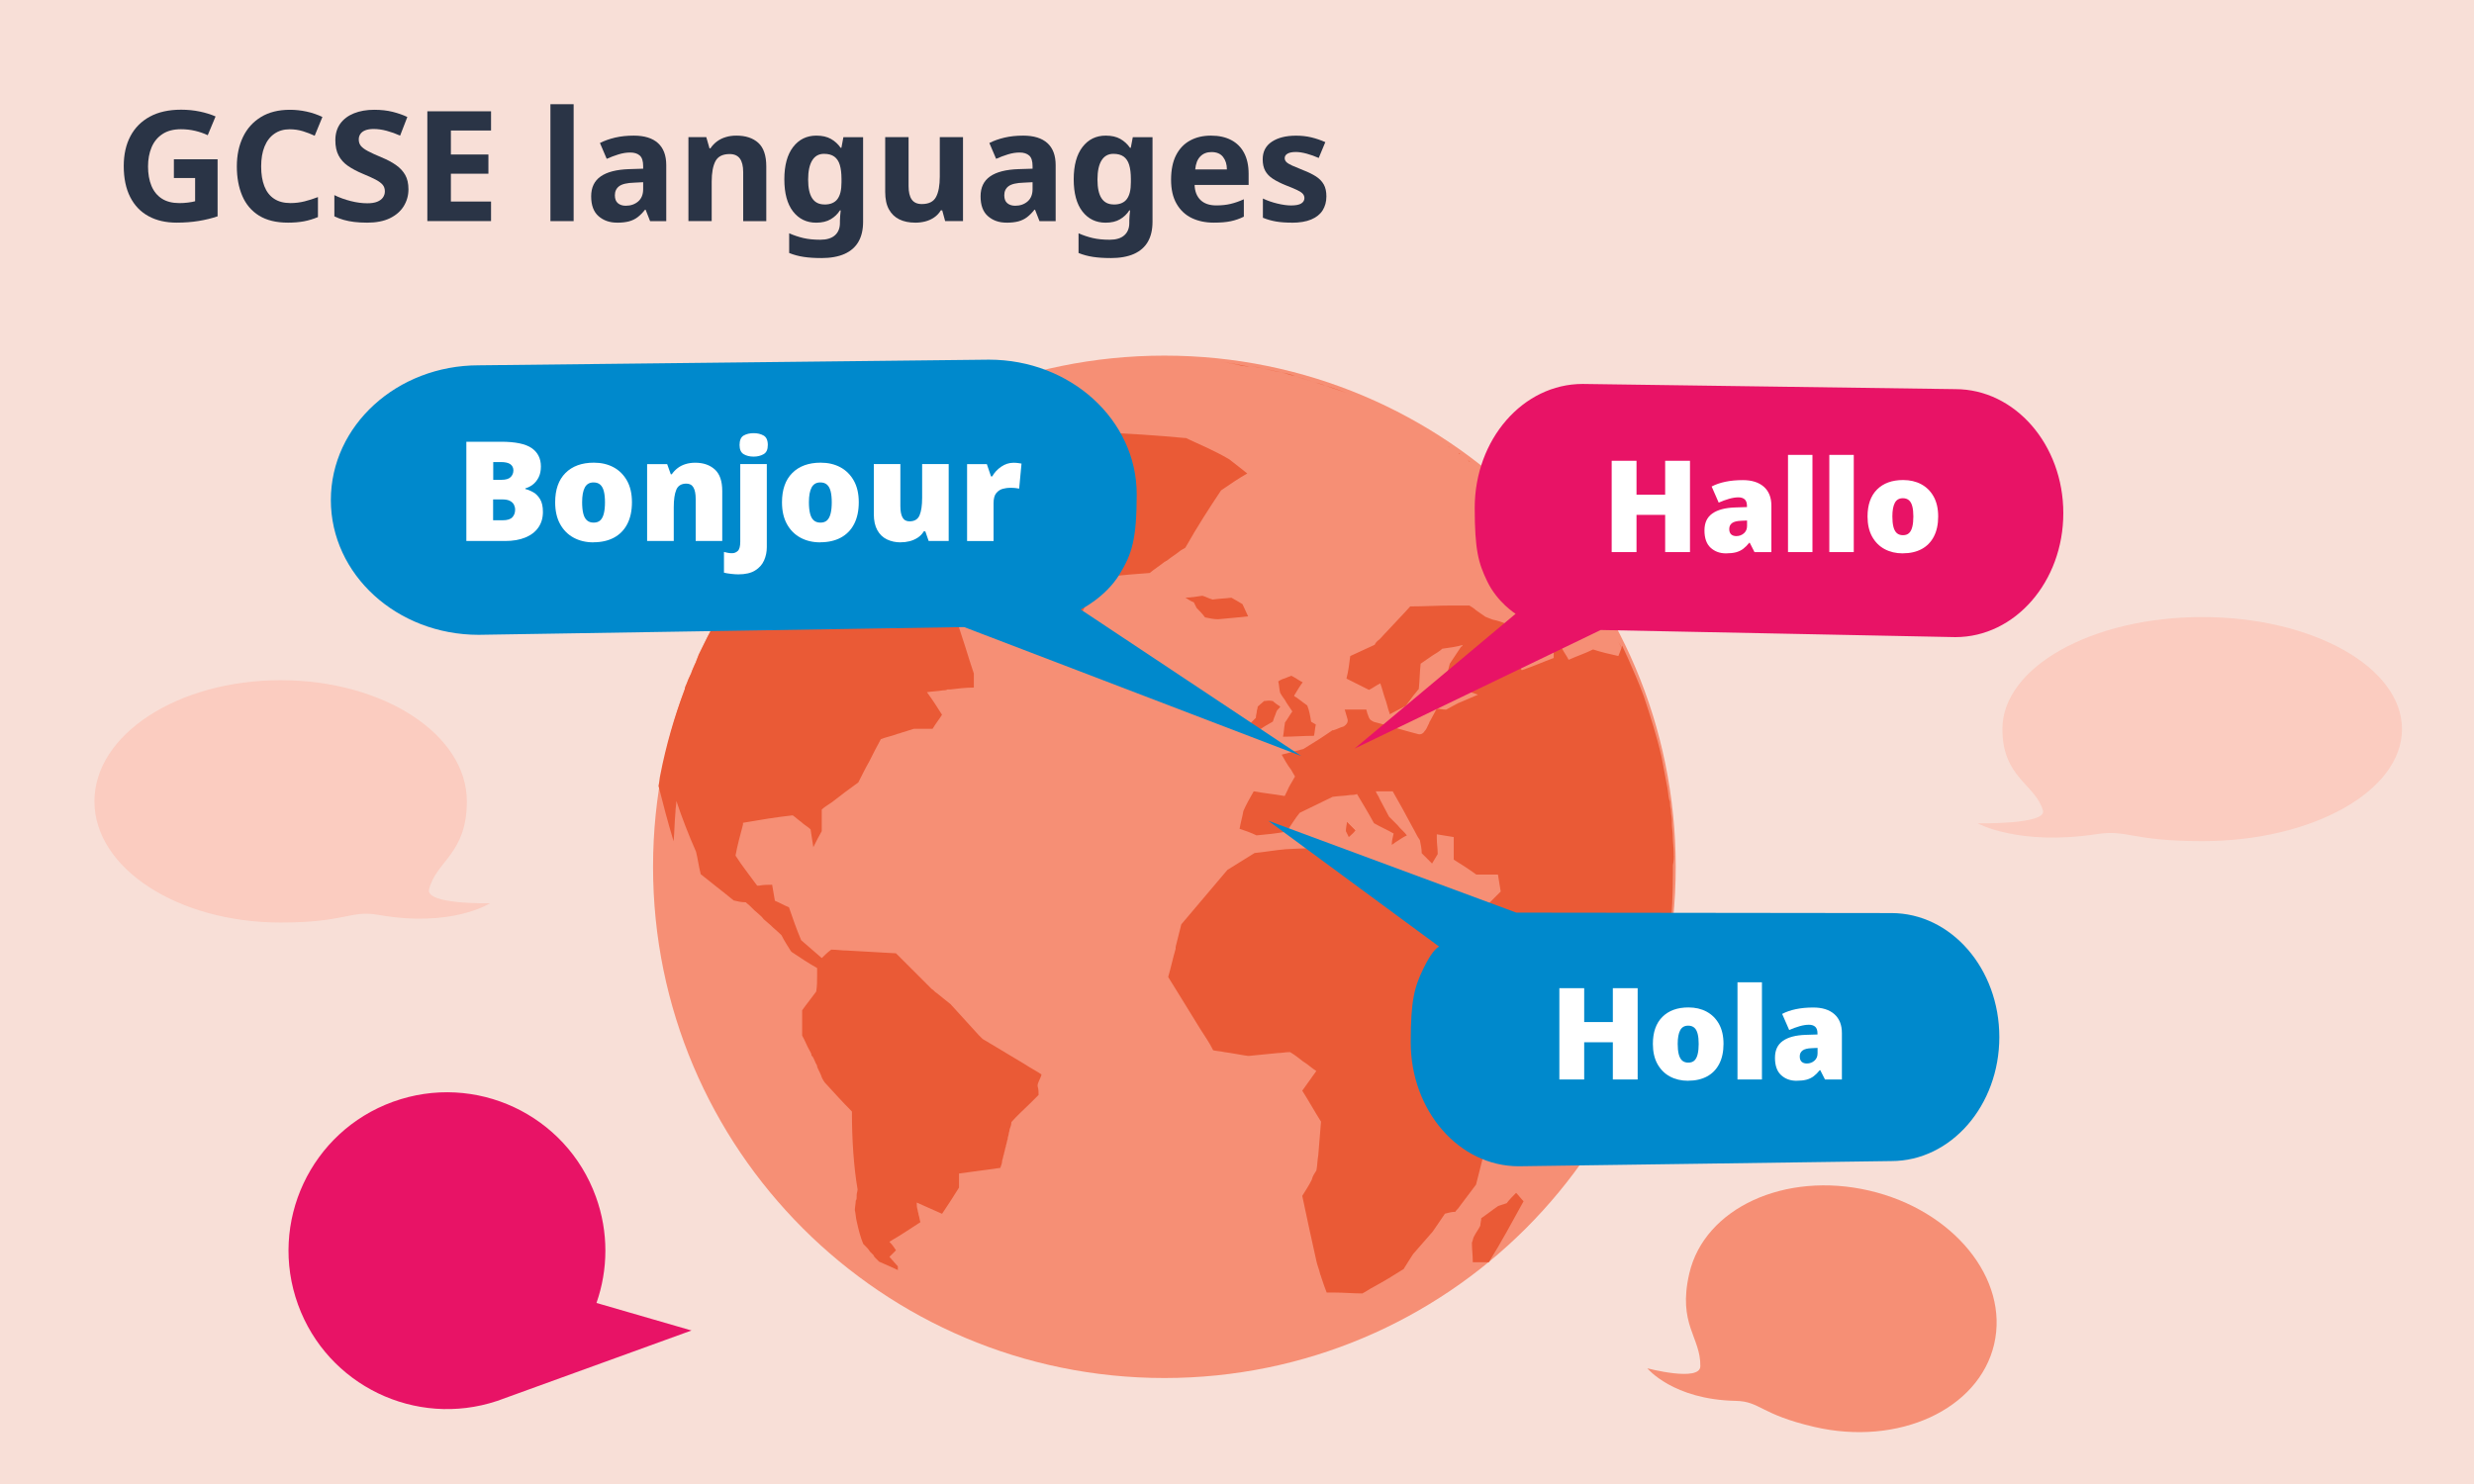
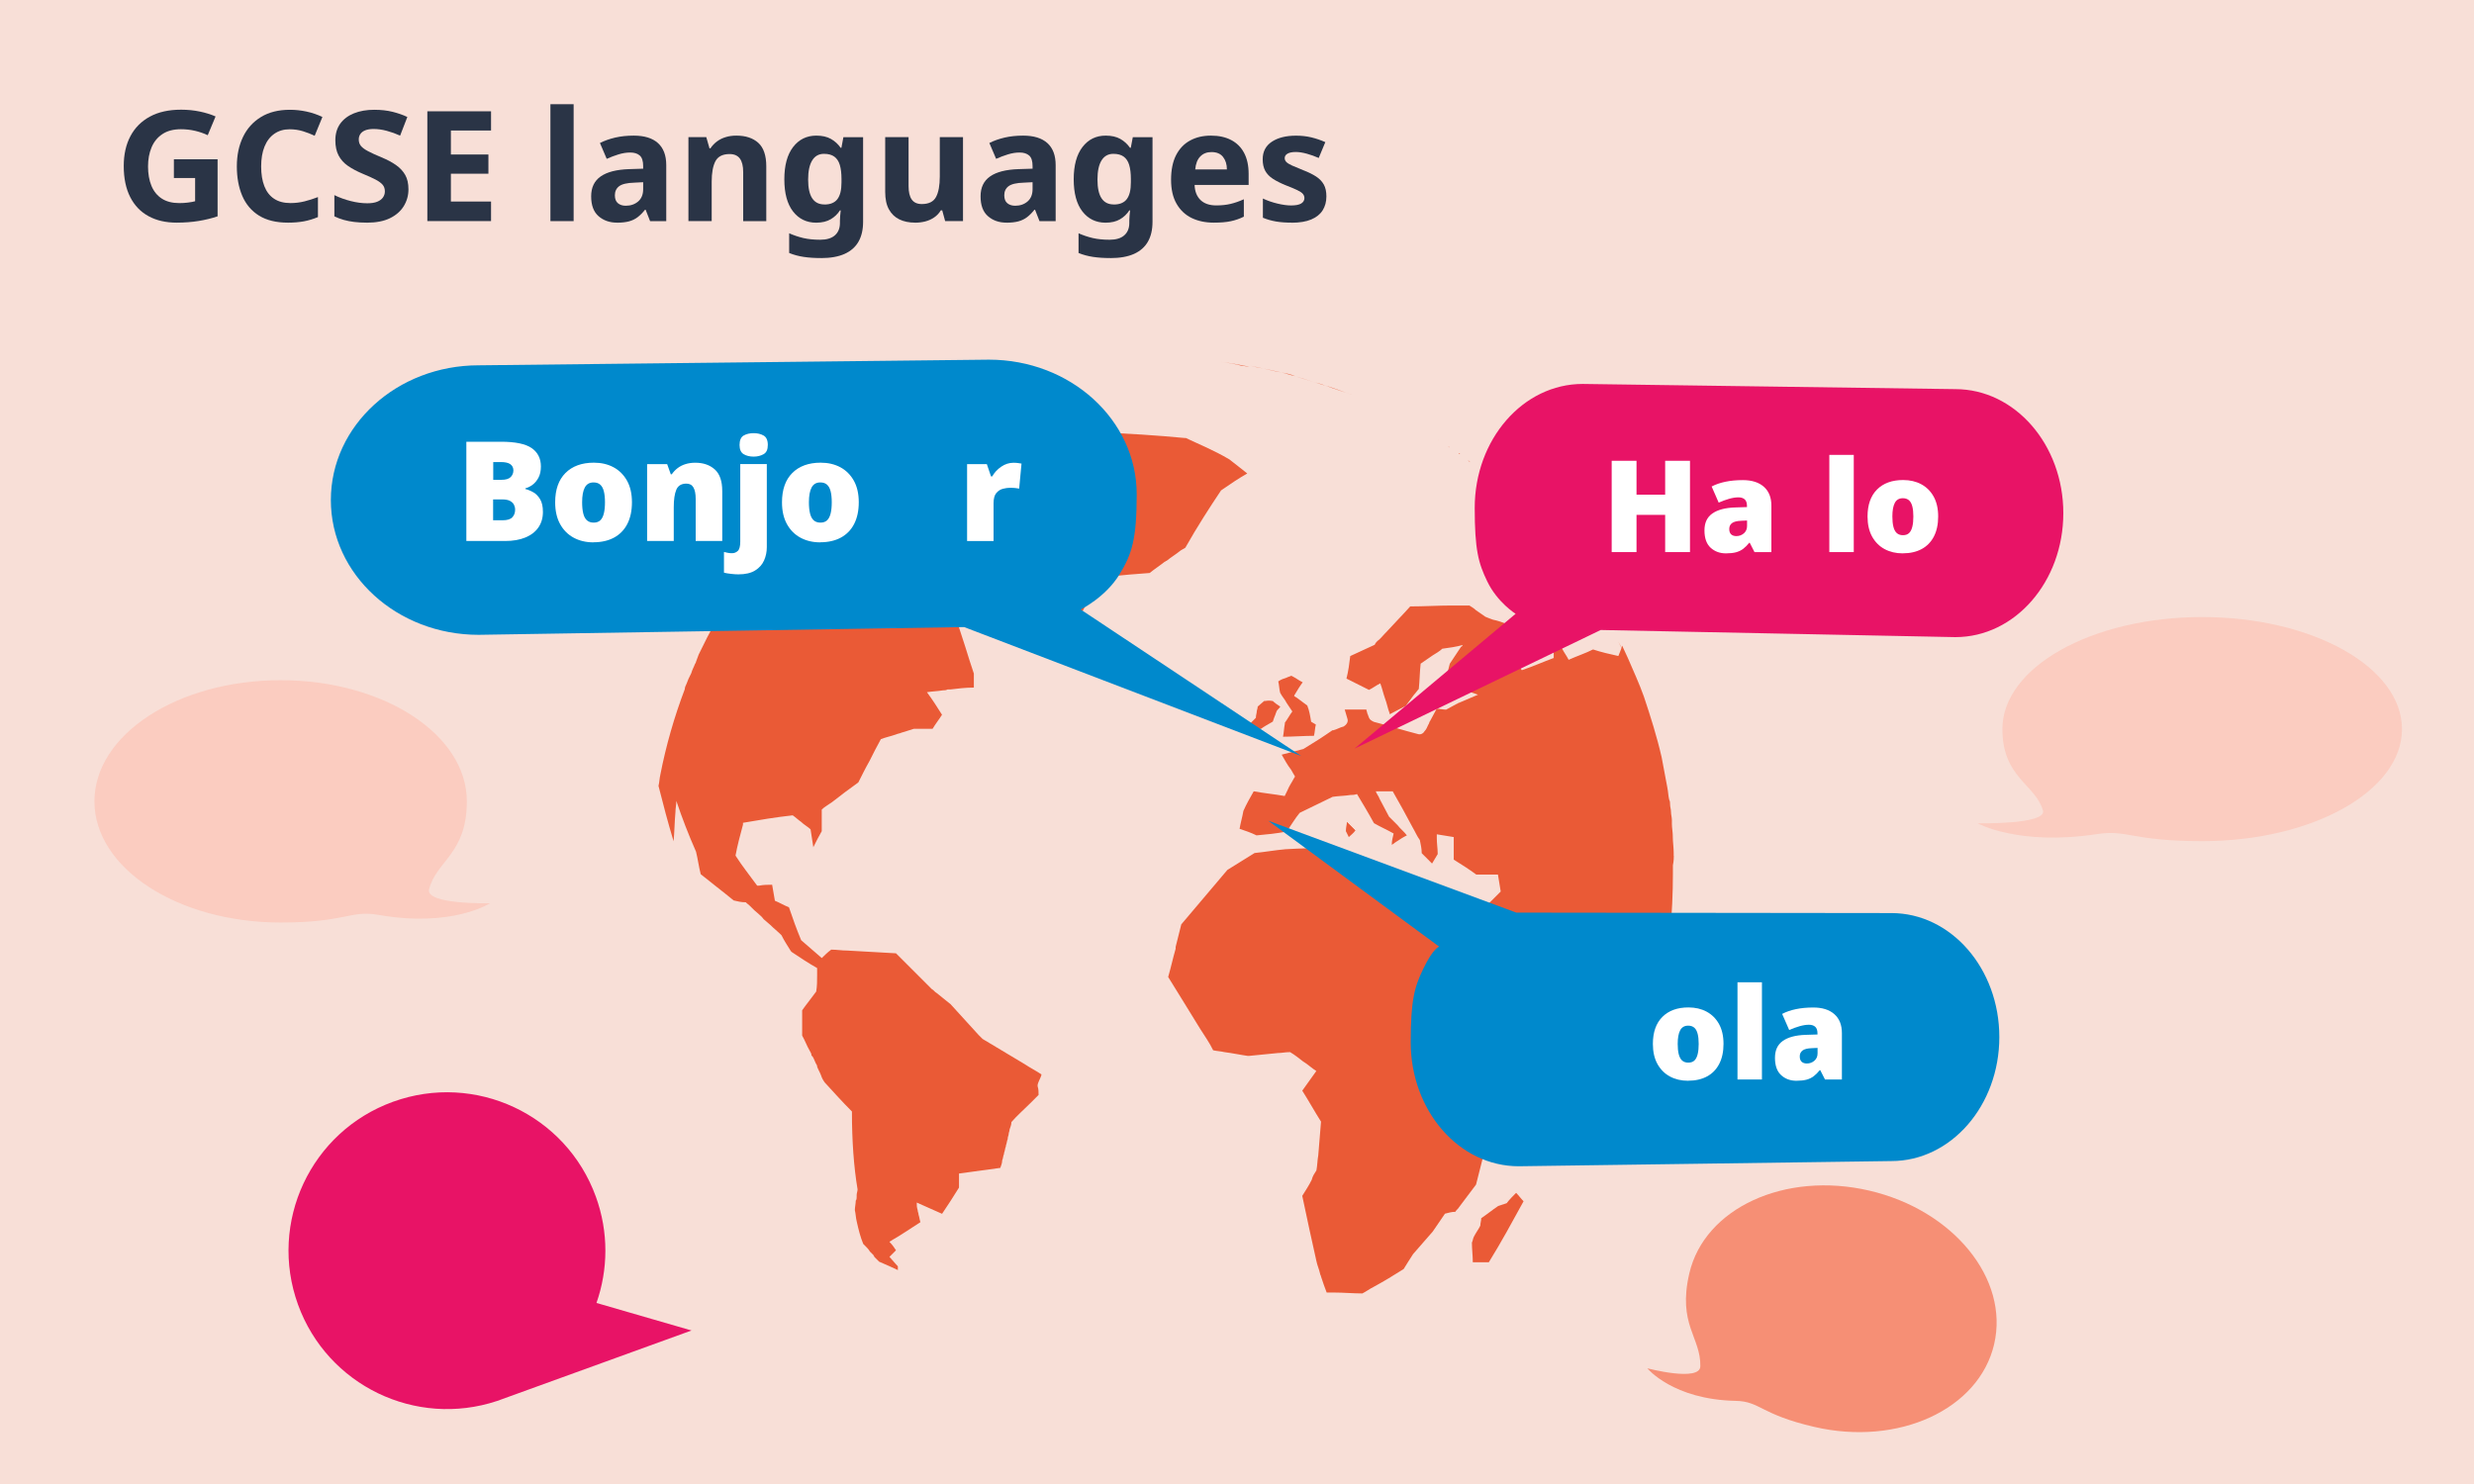
<svg xmlns="http://www.w3.org/2000/svg" width="600" height="360" viewBox="0 0 600 360">
  <defs>
    <style>
      .cls-1 {
        fill: #f8dfd7;
      }

      .cls-1, .cls-2, .cls-3, .cls-4, .cls-5, .cls-6, .cls-7, .cls-8 {
        stroke-width: 0px;
      }

      .cls-2 {
        fill: #2a3446;
      }

      .cls-3 {
        fill: #ea5a36;
      }

      .cls-4 {
        fill: #e81366;
      }

      .cls-5 {
        fill: #fff;
      }

      .cls-6 {
        fill: #0089cc;
      }

      .cls-7 {
        fill: #fbccc0;
      }

      .cls-8 {
        fill: #f68f75;
      }
    </style>
  </defs>
  <g id="Layer_1" data-name="Layer 1">
    <rect class="cls-1" x="-9.87" y="-5.6" width="618.77" height="376.58" />
    <g>
      <path class="cls-2" d="M42.85,54.01c-2.64,0-4.91-.52-6.83-1.57-1.92-1.04-3.4-2.59-4.44-4.63-1.04-2.04-1.57-4.55-1.57-7.54,0-2.79.54-5.2,1.62-7.24,1.08-2.04,2.66-3.62,4.72-4.74,2.06-1.12,4.59-1.68,7.57-1.68,1.59,0,3.1.15,4.53.45,1.43.3,2.71.7,3.83,1.19l-1.9,4.55c-.95-.45-1.96-.8-3.06-1.06-1.1-.26-2.24-.39-3.43-.39-1.82,0-3.31.39-4.5,1.18s-2.06,1.85-2.63,3.21c-.57,1.36-.86,2.9-.86,4.65s.28,3.39.84,4.72c.56,1.33,1.4,2.36,2.52,3.08,1.12.72,2.54,1.08,4.25,1.08.7,0,1.39-.04,2.09-.13.7-.09,1.27-.19,1.72-.32v-5.63h-5.15v-4.55h10.6v13.84c-1.39.47-2.92.85-4.57,1.12s-3.44.41-5.35.41Z" />
      <path class="cls-2" d="M69.83,54.01c-2.84,0-5.17-.57-7-1.7-1.83-1.13-3.18-2.73-4.07-4.79-.88-2.06-1.32-4.45-1.32-7.16s.5-5.06,1.49-7.13c.99-2.06,2.45-3.68,4.37-4.85,1.92-1.17,4.25-1.75,7.02-1.75,1.32,0,2.65.14,4.01.43,1.36.29,2.64.73,3.86,1.32l-1.87,4.55c-.9-.42-1.85-.79-2.85-1.1-1.01-.31-2.08-.47-3.23-.47-1.42,0-2.65.36-3.69,1.08-1.04.72-1.84,1.75-2.39,3.1-.55,1.34-.82,2.96-.82,4.85s.26,3.46.78,4.79c.52,1.33,1.31,2.35,2.37,3.04,1.06.7,2.38,1.04,3.97,1.04,1.17,0,2.29-.14,3.38-.41,1.08-.27,2.17-.62,3.27-1.04v4.85c-1.12.47-2.26.81-3.41,1.03-1.16.21-2.45.32-3.86.32Z" />
      <path class="cls-2" d="M88.93,54.01c-1.12,0-2.13-.06-3.04-.17-.91-.11-1.75-.28-2.54-.5-.78-.22-1.54-.51-2.26-.86v-5.15c1.22.6,2.54,1.08,3.96,1.44,1.42.36,2.76.54,4.03.54.97,0,1.77-.12,2.39-.37.62-.25,1.09-.59,1.4-1.03.31-.44.47-.93.47-1.47,0-.65-.17-1.18-.52-1.6-.35-.42-.91-.84-1.68-1.25-.77-.41-1.83-.89-3.17-1.44-1.42-.6-2.62-1.24-3.6-1.92-.98-.68-1.73-1.52-2.26-2.52-.52-.99-.78-2.23-.78-3.69,0-1.59.4-2.93,1.19-4.03.8-1.09,1.9-1.93,3.32-2.5,1.42-.57,3.06-.86,4.93-.86,1.64,0,3.13.17,4.46.5,1.33.34,2.52.75,3.56,1.25l-1.75,4.52c-1.04-.47-2.12-.86-3.23-1.16-1.11-.3-2.17-.45-3.19-.45-.82,0-1.5.11-2.03.32s-.93.51-1.19.9c-.26.39-.39.83-.39,1.32,0,.62.17,1.14.52,1.57.35.42.92.85,1.72,1.27.8.42,1.88.92,3.25,1.49,1.39.57,2.58,1.2,3.54,1.88.97.68,1.72,1.49,2.24,2.41.52.92.78,2.08.78,3.47,0,1.49-.38,2.85-1.14,4.09-.76,1.23-1.88,2.21-3.36,2.93-1.48.72-3.35,1.08-5.62,1.08Z" />
      <path class="cls-2" d="M103.64,53.64v-26.64h15.45v4.66h-9.74v5.82h9.1v4.66h-9.1v6.75h9.74v4.74h-15.45Z" />
      <path class="cls-2" d="M133.49,53.64v-28.36h5.63v28.36h-5.63Z" />
      <path class="cls-2" d="M149.64,54.01c-1.79,0-3.28-.52-4.48-1.57-1.19-1.04-1.79-2.65-1.79-4.81s.77-3.75,2.31-4.83c1.54-1.08,3.84-1.67,6.9-1.77l3.4-.11v-.63c0-1.22-.27-2.07-.82-2.56s-1.32-.73-2.31-.73c-.92,0-1.87.15-2.84.45-.97.3-1.93.66-2.87,1.08l-1.64-3.84c1.07-.55,2.29-.98,3.68-1.31,1.38-.32,2.89-.48,4.53-.48,2.56,0,4.52.6,5.86,1.81,1.34,1.21,2.01,2.99,2.01,5.35v13.58h-3.92l-1.08-2.76h-.15c-.57.72-1.16,1.32-1.77,1.79-.61.47-1.31.81-2.11,1.03-.8.21-1.77.32-2.91.32ZM151.77,49.91c1.19,0,2.19-.35,3-1.04.81-.7,1.21-1.69,1.21-2.99v-1.68l-2.13.11c-1.77.05-3,.34-3.69.86s-1.04,1.26-1.04,2.2c0,.87.24,1.51.73,1.92.48.41,1.12.62,1.92.62Z" />
      <path class="cls-2" d="M166.96,53.64v-20.37h4.33l.78,2.72h.22c.45-.67.99-1.24,1.62-1.7.63-.46,1.34-.81,2.13-1.04.78-.24,1.63-.35,2.56-.35,2.24,0,4,.58,5.3,1.75,1.29,1.17,1.94,3.07,1.94,5.71v13.28h-5.6v-11.87c0-1.47-.27-2.57-.8-3.3-.54-.73-1.36-1.1-2.48-1.1-1.69,0-2.84.58-3.45,1.73-.61,1.16-.91,2.82-.91,4.98v9.55h-5.63Z" />
      <path class="cls-2" d="M199.12,62.6c-1.57,0-2.97-.09-4.22-.28-1.24-.19-2.41-.5-3.51-.95v-4.78c1.12.5,2.27.88,3.45,1.16,1.18.27,2.54.41,4.09.41s2.75-.36,3.56-1.08c.81-.72,1.21-1.72,1.21-2.98v-.56c0-.3.02-.7.06-1.19.04-.5.08-.93.13-1.31h-.19c-.57.9-1.33,1.62-2.26,2.16s-2.1.82-3.49.82c-2.34,0-4.21-.91-5.62-2.72-1.41-1.82-2.11-4.42-2.11-7.8s.71-5.99,2.13-7.84c1.42-1.84,3.3-2.76,5.63-2.76,1.42,0,2.6.27,3.54.8.95.54,1.73,1.25,2.35,2.15h.19l.48-2.57h4.78v20.52c0,1.92-.37,3.53-1.12,4.83-.75,1.31-1.87,2.29-3.38,2.97-1.5.67-3.41,1.01-5.73,1.01ZM199.94,49.61c.75,0,1.38-.11,1.9-.34.52-.22.95-.55,1.27-.99.32-.44.57-.99.73-1.66.16-.67.24-1.47.24-2.39v-.82c0-1.37-.14-2.5-.41-3.4-.27-.9-.72-1.57-1.34-2.02-.62-.45-1.46-.67-2.5-.67-1.24,0-2.2.53-2.85,1.59-.66,1.06-.99,2.61-.99,4.65s.33,3.56.99,4.55c.66,1,1.65,1.49,2.97,1.49Z" />
      <path class="cls-2" d="M221.92,54.01c-1.44,0-2.71-.26-3.79-.78-1.08-.52-1.93-1.33-2.54-2.43-.61-1.09-.91-2.51-.91-4.25v-13.28h5.67v11.87c0,1.44.25,2.53.77,3.26.51.73,1.32,1.1,2.44,1.1,1.69,0,2.84-.57,3.45-1.72.61-1.14.91-2.8.91-4.96v-9.55h5.63v20.37h-4.33l-.71-2.61h-.34c-.42.7-.96,1.27-1.62,1.72-.66.45-1.38.77-2.16.97s-1.61.3-2.48.3Z" />
      <path class="cls-2" d="M244.08,54.01c-1.79,0-3.28-.52-4.48-1.57-1.2-1.04-1.79-2.65-1.79-4.81s.77-3.75,2.31-4.83,3.84-1.67,6.9-1.77l3.4-.11v-.63c0-1.22-.27-2.07-.82-2.56-.55-.48-1.32-.73-2.31-.73-.92,0-1.87.15-2.84.45-.97.3-1.93.66-2.87,1.08l-1.64-3.84c1.07-.55,2.29-.98,3.68-1.31,1.38-.32,2.89-.48,4.53-.48,2.56,0,4.51.6,5.86,1.81,1.34,1.21,2.01,2.99,2.01,5.35v13.58h-3.92l-1.08-2.76h-.15c-.57.72-1.16,1.32-1.77,1.79-.61.47-1.31.81-2.11,1.03-.8.21-1.77.32-2.91.32ZM246.21,49.91c1.19,0,2.2-.35,3-1.04s1.21-1.69,1.21-2.99v-1.68l-2.13.11c-1.77.05-3,.34-3.69.86-.7.52-1.04,1.26-1.04,2.2,0,.87.24,1.51.73,1.92.49.41,1.13.62,1.92.62Z" />
      <path class="cls-2" d="M269.3,62.6c-1.57,0-2.97-.09-4.22-.28-1.24-.19-2.41-.5-3.51-.95v-4.78c1.12.5,2.27.88,3.45,1.16,1.18.27,2.54.41,4.09.41s2.76-.36,3.56-1.08c.81-.72,1.21-1.72,1.21-2.98v-.56c0-.3.02-.7.06-1.19.04-.5.08-.93.13-1.31h-.19c-.57.9-1.33,1.62-2.26,2.16-.93.55-2.1.82-3.49.82-2.34,0-4.21-.91-5.62-2.72-1.41-1.82-2.11-4.42-2.11-7.8s.71-5.99,2.13-7.84c1.42-1.84,3.29-2.76,5.63-2.76,1.42,0,2.6.27,3.54.8.95.54,1.73,1.25,2.35,2.15h.19l.49-2.57h4.78v20.52c0,1.92-.37,3.53-1.12,4.83-.75,1.31-1.87,2.29-3.38,2.97-1.5.67-3.41,1.01-5.73,1.01ZM270.12,49.61c.75,0,1.38-.11,1.9-.34.52-.22.95-.55,1.27-.99.32-.44.57-.99.73-1.66.16-.67.24-1.47.24-2.39v-.82c0-1.37-.14-2.5-.41-3.4-.27-.9-.72-1.57-1.34-2.02-.62-.45-1.46-.67-2.5-.67-1.24,0-2.2.53-2.86,1.59-.66,1.06-.99,2.61-.99,4.65s.33,3.56.99,4.55c.66,1,1.65,1.49,2.97,1.49Z" />
      <path class="cls-2" d="M294.38,54.01c-2.02,0-3.8-.37-5.36-1.12-1.55-.75-2.78-1.9-3.67-3.45-.9-1.55-1.34-3.5-1.34-5.84s.4-4.37,1.21-5.95c.81-1.58,1.94-2.77,3.4-3.56,1.46-.8,3.14-1.19,5.06-1.19s3.52.35,4.89,1.06c1.37.71,2.42,1.75,3.15,3.13.73,1.38,1.1,3.07,1.1,5.06v2.72h-13.1c.05,1.54.52,2.76,1.42,3.64.9.88,2.18,1.32,3.84,1.32,1.27,0,2.43-.12,3.47-.37,1.04-.25,2.11-.62,3.21-1.12v4.22c-1,.5-2.05.86-3.15,1.1-1.11.24-2.48.35-4.12.35ZM289.86,41.1h7.69c0-1.22-.31-2.23-.93-3.02-.62-.8-1.55-1.19-2.8-1.19-1.12,0-2.03.35-2.72,1.06-.7.71-1.11,1.76-1.23,3.15Z" />
      <path class="cls-2" d="M313.26,54.01c-1.44,0-2.71-.09-3.81-.28s-2.15-.49-3.17-.91v-4.66c1.09.52,2.28.93,3.54,1.23,1.27.3,2.36.45,3.28.45,1.14,0,1.97-.16,2.48-.48.51-.32.77-.76.77-1.31,0-.37-.12-.71-.37-1.01-.25-.3-.71-.61-1.38-.93s-1.62-.72-2.84-1.19c-1.22-.5-2.24-1.01-3.06-1.55-.82-.53-1.44-1.18-1.85-1.92-.41-.75-.62-1.68-.62-2.8,0-1.87.74-3.29,2.22-4.27,1.48-.98,3.44-1.47,5.88-1.47,1.32,0,2.54.14,3.68.41,1.13.27,2.27.66,3.41,1.16l-1.6,3.84c-.95-.42-1.92-.77-2.91-1.04-1-.27-1.88-.41-2.65-.41-.85,0-1.51.13-1.98.39-.47.26-.71.63-.71,1.1,0,.35.13.66.39.93.26.27.72.56,1.38.86.66.3,1.59.68,2.78,1.16,1.22.47,2.24.98,3.06,1.51.82.54,1.44,1.18,1.87,1.94.42.76.63,1.72.63,2.89,0,1.29-.31,2.42-.91,3.38-.61.96-1.54,1.7-2.78,2.22-1.24.52-2.82.78-4.74.78Z" />
    </g>
  </g>
  <g id="Layer_2" data-name="Layer 2">
    <g>
      <g>
-         <path class="cls-8" d="M406.4,210.28c0,68.49-55.52,124.01-124.01,124.01s-124.01-55.52-124.01-124.01,55.52-124.01,124.01-124.01,124.01,55.52,124.01,124.01" />
        <path class="cls-3" d="M400.22,249.99c0,.45-.22.67-.22.92,0-.22.22-.67.22-.92" />
        <path class="cls-3" d="M399.99,250.88c-.92,2.73-1.81,5.25-2.73,7.98.92-2.51,1.81-5.25,2.73-7.98" />
        <path class="cls-3" d="M400.22,249.99c1.81-5.92,3.18-11.83,4.11-17.98-.45,3.18-1.14,6.61-1.81,9.8-.67,2.73-1.37,5.47-2.29,8.21v-.03Z" />
        <path class="cls-3" d="M310.72,90.33c1.14.22,2.29.45,3.41.92-1.14-.22-2.29-.67-3.41-.92" />
        <path class="cls-3" d="M306.39,89.41c1.37.22,2.96.67,4.33.92-1.59-.22-2.96-.67-4.33-.92" />
        <path class="cls-3" d="M296.14,87.82c2.29.22,4.55.67,6.84,1.14-.67,0-1.14-.22-1.81-.22-1.59-.45-3.18-.7-5-.92h-.03Z" />
        <path class="cls-3" d="M303.21,88.74c1.14.22,2.29.45,3.18.67-1.14-.22-2.29-.45-3.18-.67" />
        <path class="cls-3" d="M321.41,93.51c2.29.92,4.77,1.59,7.06,2.51-2.51-.92-4.77-1.81-7.06-2.51" />
        <path class="cls-3" d="M314.13,91.25c1.37.45,2.96.92,4.33,1.37-1.59-.45-2.96-.92-4.33-1.37" />
        <path class="cls-3" d="M318.45,92.62c.92.22,2.04.7,2.96.92-1.14-.45-2.04-.67-2.96-.92" />
        <path class="cls-3" d="M374.03,128.35c-2.51-2.74-5-5.25-7.51-7.73,2.73,2.51,5.25,5,7.51,7.73" />
        <path class="cls-3" d="M374.03,128.35c.45.45.92,1.14,1.37,1.81-.22-.67-.7-1.14-1.37-1.81" />
        <path class="cls-3" d="M375.63,130.2c1.81,2.29,3.66,4.55,5.47,6.84-1.81-2.51-3.63-4.55-5.47-6.84" />
        <path class="cls-3" d="M398.63,169.59c.45,1.37.92,2.96,1.37,4.33-.45-1.59-.92-2.96-1.37-4.33" />
        <path class="cls-3" d="M394.52,159.79c-.45-.92-.92-2.04-1.37-2.96-.22-.45-.45-.67-.67-1.14.67,1.37,1.59,2.73,2.04,4.11h0Z" />
        <path class="cls-3" d="M398.4,169.14c-.22-.45-.45-.92-.67-1.59.22.67.45,1.37.67,2.04v-.45h0Z" />
        <path class="cls-3" d="M199.81,118.81c.22-.45.45-.67.67-1.14-.22.22-.67.7-.92.92.15.15.22.22.22.22h.03Z" />
        <path class="cls-3" d="M362.42,116.99l1.37,1.37c-.22-.45-.67-.92-1.37-1.37" />
        <path class="cls-3" d="M360.35,115.15c.45.22.67.67,1.14.92-.22-.22-.7-.7-1.14-.92" />
        <path class="cls-3" d="M364.46,118.81c.7.45,1.14,1.14,1.81,1.59-.45-.45-1.14-1.14-1.81-1.59" />
        <path class="cls-3" d="M353.77,109.93c.22,0,.22.22.45.22-.22,0-.45,0-.45-.22" />
        <path class="cls-3" d="M356.02,111.74c.22.22.45.22.67.45-.22-.22-.45-.45-.67-.45" />
        <path class="cls-3" d="M160.19,190.3c.22-.92.22-1.81.45-2.73,1.37-7.06,3.41-13.9,5.69-20.27-2.73,7.51-5,15.24-6.36,23.45.22,0,.22-.22.22-.45" />
        <path class="cls-3" d="M166.56,166.85c0,.22,0,.45-.22.45.22-.67.45-1.37.67-2.04,0,.67-.22,1.14-.45,1.59h0Z" />
        <path class="cls-3" d="M351.25,108.34l.22.22s0-.22-.22-.22" />
        <path class="cls-3" d="M394.97,263.63c0,.15-.08.3-.22.45.22-.22.22-.45.22-.45" />
        <path class="cls-3" d="M396.56,260.01c-.22.45-.45.92-.67,1.37.45-.45.45-.92.67-1.37" />
        <path class="cls-3" d="M348.74,106.72s.22,0,.22.22c0-.15-.07-.22-.22-.22" />
        <path class="cls-3" d="M169.07,160.71c0-.15.08-.3.22-.45,0,.15-.07.3-.22.45" />
        <path class="cls-3" d="M167.7,164.34c.22-.45.45-.92.67-1.37-.45.45-.67.92-.67,1.37" />
        <path class="cls-3" d="M326.44,201.69c.22.45.45.92.67,1.37.45-.45,1.14-.92,1.59-1.59-.7-.67-1.37-1.37-2.04-2.04,0,.92-.22,1.59-.22,2.29v-.03h0Z" />
        <path class="cls-3" d="M218.04,104.9c-.22.22-.45.22-.67.45-1.37.92-2.74,1.81-4.11,2.73h.45c1.59-.92,3.18-1.59,5-2.51-.45-.22-.45-.45-.67-.67Z" />
        <path class="cls-3" d="M306.61,170.03c-.45.45-1.14.92-1.59,1.37,0,.45-.22.92-.22,1.14,0,.45-.22.92-.22,1.59-.67.7-1.14,1.14-1.81,1.81.92.22,1.81.67,2.96.92.92-.67,1.81-1.14,2.96-1.81.22-.67.45-1.37.67-1.81,0-.22.22-.45.22-.67.22-.45.67-.7.92-1.14-.67-.45-1.37-.92-1.81-1.37-1.14-.22-1.59,0-2.04,0l-.03-.03Z" />
        <path class="cls-3" d="M252.65,260.68c-1.37-.92-2.73-1.59-4.11-2.51-3.41-2.04-6.84-4.11-10.25-6.14l-.92-.92c-2.29-2.51-4.55-5-6.84-7.51-1.14-.92-2.29-1.81-3.41-2.74-.45-.22-.67-.7-1.14-.92l-2.29-2.29-1.14-1.14-1.37-1.37c-1.37-1.37-2.51-2.51-3.88-3.88-4.11-.22-7.98-.45-11.83-.67-1.37,0-2.51-.22-3.88-.22-.92.67-1.59,1.37-2.29,2.04-1.81-1.59-3.41-2.96-5-4.33-1.14-2.73-2.04-5.25-2.96-7.98-1.14-.45-2.29-1.14-3.41-1.59-.22-1.37-.45-2.51-.67-3.88-1.14,0-2.04,0-3.18.22h-.45c-1.81-2.51-3.66-4.77-5.25-7.29.45-2.51,1.14-5,1.81-7.51v-.45c3.88-.67,7.98-1.37,12.06-1.81.67.45,1.37,1.14,2.04,1.59.67.67,1.59,1.14,2.29,1.81.22,1.37.45,2.96.67,4.33.67-1.37,1.37-2.74,2.04-3.88v-5.25c.67-.67,1.59-1.14,2.51-1.81,2.04-1.59,4.11-3.18,6.36-4.77.92-1.81,1.81-3.63,2.74-5.25.92-1.81,1.81-3.63,2.73-5.25,1.14-.45,2.29-.67,3.66-1.14.45-.22.92-.22,1.37-.45.92-.22,2.04-.67,2.96-.92h4.55c.67-1.14,1.59-2.29,2.29-3.41-1.14-1.81-2.29-3.63-3.66-5.47,1.37-.22,2.51-.22,3.88-.45.45,0,.67,0,1.14-.22h.67c1.81-.22,3.66-.45,5.69-.45v-3.41c-.67-2.04-1.37-4.11-2.04-6.36-.92-2.73-1.81-5.69-2.74-8.43-2.04.22-4.11.22-6.14.45-.45-.92-.67-1.81-1.14-2.73,2.04-.22,4.11-.45,6.36-.67.22-.22.45-.7.67-.92,1.81-2.96,3.66-5.92,5.47-8.88.22-.22.45-.67.45-.92-.92-1.37-2.04-2.74-2.96-3.88-.92-1.37-1.81-2.51-2.96-3.88-.92-.92-1.81-1.59-2.74-2.51-4.11-1.37-7.98-2.51-12.06-3.66-.92-.92-1.81-2.04-2.51-2.96-.22-.22-.45-.45-.67-.67-.45-.45-.67-.92-1.14-1.37l-.22.22c-.22.45-.92,1.14-1.59,2.04-.67.92-1.37,2.04-2.04,2.96l-.22.22c-.22.45-.45.67-.45,1.14v1.37c0,.45,0,.67.22.67,1.59.67,6.84,3.88,6.84,3.88,3.41.92,6.61,1.81,10.02,2.73-.92,1.14-1.59,2.04-2.51,3.18-.92,1.14-1.59,2.04-2.51,3.18-.22,0-.22.22-.45.22-1.14.67-2.29,1.14-3.66,1.81,2.73,2.29,5.69,4.55,8.43,6.84-1.81-.67-3.66-1.14-5.47-1.81-1.59-.45-3.18-.92-4.55-1.37-.22.45-.22.67-.45,1.14-.45,1.14-1.14,2.29-1.59,3.41-1.81.45-3.66.92-5.47,1.37-3.18.92-6.36,1.81-9.58,2.73-.67-1.81-1.14-3.66-1.81-5.47,1.81-2.04,3.88-3.88,5.69-5.69,1.59-1.59,3.18-3.18,4.77-4.55,2.04-1.14,3.88-2.51,5.92-3.63-.67-1.37-1.59-2.51-2.29-3.88-1.59-.45-2.96-.67-4.55-1.14-.45-.92-1.14-1.81-1.59-2.51-.45-.7-.92-1.59-1.37-2.29,0-.22-.22-.22-.22-.45.22-.22.45-.67.67-.92-.15-.15-.3-.3-.45-.45.67-1.14,1.37-2.29,2.04-3.41-1.14,0-2.29.22-3.41.22l-.22.22c-.22.45-.45.67-.67,1.14l-.22-.22c-6.14,5.47-11.61,11.61-16.64,18.23-4.11,5.47-7.73,11.39-10.94,17.53-.67,1.37-1.37,2.73-2.04,4.11-.22.67-.45,1.14-.67,1.81,0,.15-.08.3-.22.45-.22.67-.67,1.37-.92,2.29-.22.45-.45.92-.67,1.37s-.22.67-.45,1.14c-.22.45-.45.92-.45,1.37-2.51,6.61-4.55,13.65-5.92,20.72-.22.92-.22,1.81-.45,2.73,1.14,4.55,2.29,8.88,3.66,13.43.22-2.29.22-4.55.45-7.06,0-.92.22-1.81.22-2.73,1.37,4.11,2.96,8.21,4.77,12.31.45,1.81.67,3.63,1.14,5.47,2.51,2.04,5.25,4.11,7.98,6.36.92.22,1.81.45,2.96.45l.22.22c.92.67,1.59,1.59,2.51,2.29.45.45,1.14.92,1.59,1.59.45.45,1.14.92,1.59,1.37.92.92,1.81,1.59,2.73,2.51.67,1.37,1.59,2.74,2.29,3.88l.22.22c2.04,1.37,4.11,2.73,6.14,3.88v1.81c0,1.37,0,2.51-.22,3.88-1.14,1.59-2.29,2.96-3.41,4.55v6.14c.67,1.14,1.14,2.51,1.81,3.63.22.45.45.7.45,1.14,0,0,0,.22.22.22.45.67.67,1.59,1.14,2.29v.22c.22.67.67,1.37.92,2.04.22.67.45,1.14.92,1.81,2.29,2.51,4.33,4.77,6.61,7.06,0,7.06.45,13.43,1.37,18.9,0,.45-.22.92-.22,1.37v.45c0,.22,0,.67-.22.92,0,.7-.22,1.59-.22,2.29.22.92.22,1.81.45,2.73.45,2.04.92,3.88,1.59,5.47l.45.45c.45.45.92.92,1.14,1.37l.22.22c.15.15.3.3.45.45l.22.22c0,.22.22.22.22.45.45.45.67.7,1.14,1.14,1.59.7,3.18,1.37,4.55,2.04v-.92c-.67-.67-1.37-1.59-2.04-2.29l1.59-1.59c-.45-.7-.92-1.37-1.59-2.04.22-.22.45-.22.67-.45,2.04-1.14,4.33-2.73,6.84-4.33-.22-.7-.22-1.14-.45-1.81,0-.45-.22-.67-.22-1.14-.22-.67-.22-1.14-.22-1.81,2.04.92,4.11,1.81,6.14,2.73,1.37-2.04,2.73-4.11,4.11-6.36v-3.41c3.18-.45,6.61-.92,10.02-1.37.22-.67.45-1.14.45-1.81.22-.45.22-1.14.45-1.59v-.22c.22-.45.22-1.14.45-1.59v-.22c.22-.45.22-1.14.45-1.59v-.22c0-.22.22-.7.22-.92,0-.45.22-.67.22-1.14.22-.67.45-1.14.45-1.81,1.37-1.59,2.96-2.96,4.55-4.55l2.04-2.04c0-.67,0-1.37-.22-2.04-.22-.7.92-2.29.92-2.96v.06h0Z" />
        <path class="cls-3" d="M405.91,207.61v-.67c0-1.37-.22-2.74-.22-3.88v-.22c0-.92-.22-2.04-.22-2.96v-.92c0-.67-.22-1.37-.22-2.04s-.22-1.14-.22-1.81c0-.45,0-.67-.22-1.14-.22-.92-.22-1.81-.45-2.96-.45-2.51-.92-4.77-1.37-7.29-1.14-5-2.73-10.02-4.33-14.8-1.14-3.18-2.51-6.14-3.88-9.33-.45-.92-.92-2.04-1.37-2.96-.22.92-.67,1.81-.92,2.51-2.04-.45-4.11-.92-6.14-1.59-1.81.92-3.88,1.59-5.92,2.51-.45-.92-1.14-1.81-1.59-2.73,0,0,0-.22-.22-.22-.45,0-1.14.22-1.81.22v2.29c-2.51.92-5,2.04-7.73,2.96-1.37-2.04-2.96-4.11-4.33-6.14,1.37.45,2.73.7,4.11,1.14.92.22,2.04.45,2.96.92.67-.45,1.37-1.14,1.81-1.59-.22-.22-.45-.45-.67-.45-2.51-1.59-4.77-3.41-7.28-5-1.14-.45-2.51-.92-3.63-1.14-.67-.22-1.14-.45-1.81-.7-.67-.45-1.59-1.14-2.29-1.59-.45-.45-.92-.7-1.59-1.14h-4.33c-3.18,0-6.61.22-10.02.22-1.81,2.04-3.88,4.11-5.92,6.36l-.22.22c-.67.67-1.14,1.37-1.81,1.81-.22.22-.45.45-.67.92-2.04.92-3.88,1.81-5.92,2.73-.22,1.81-.45,3.66-.92,5.47,1.81.92,3.63,1.81,5.47,2.74.92-.45,1.81-1.14,2.73-1.59.45,1.14.67,2.29,1.14,3.63.45,1.14.67,2.51,1.14,3.66v.22c1.37-.67,2.51-1.37,3.88-2.04.67-.92,1.37-1.81,2.04-2.73.45-.45.7-.92,1.14-1.37.22-2.04.22-4.11.45-6.14.92-.67,2.04-1.37,2.96-2.04.7-.45,1.59-.92,2.29-1.59,1.59-.22,3.41-.45,5-.92-.22.22-.22.45-.45.45-.92,1.37-1.81,2.73-2.73,4.11-.45,1.59-.7,3.18-1.14,4.77,2.73.92,5.25,1.81,7.98,2.74-1.59.67-3.18,1.37-4.77,2.04-.22,0-.22.22-.45.22-.92.45-1.59.92-2.51,1.37-.67,0-1.59-.22-2.29-.22-.45.92-1.14,2.04-1.59,2.96-.22.22-.22.67-.45.92-.22.45-.45,1.14-.92,1.59-.22.45-.92.92-1.59.67-3.63-.92-7.06-2.04-10.69-2.96-.45-.22-.92-.45-1.14-.92-.22-.45-.22-.7-.45-1.14,0-.22-.22-.7-.22-.92h-5.25c.22.67.45,1.59.67,2.29.22.7-.22,1.37-.92,1.81-.92.22-1.59.67-2.51.92h-.22c-2.29,1.59-4.77,3.18-7.06,4.55-1.81.45-3.41.92-5.25,1.37.67,1.14,1.37,2.51,2.29,3.66.22.45.67,1.14.92,1.59,0,.22-.22.45-.22.45-.45.92-1.14,1.81-1.59,2.96-.22.45-.45.92-.67,1.37-2.51-.45-5-.67-7.51-1.14-.92,1.59-1.81,3.18-2.51,4.77-.22,1.37-.7,2.96-.92,4.33,1.37.45,2.73.92,4.11,1.59,2.51-.22,4.77-.45,7.29-.92,1.14-1.59,2.04-3.18,3.18-4.55,2.74-1.37,5.25-2.51,7.98-3.88,1.37-.22,2.96-.22,4.33-.45.45,0,.92,0,1.59-.22,1.37,2.29,2.74,4.55,4.11,7.06,1.59.92,3.18,1.59,4.77,2.51-.22.92-.45,1.81-.45,2.74.45-.22.92-.7,1.37-.92.67-.45,1.37-.92,2.29-1.37-.67-.92-1.59-1.59-2.29-2.51l-2.04-2.04c-.7-1.37-1.59-2.96-2.29-4.33-.22-.67-.7-1.14-.92-1.81h4.11c1.59,2.73,3.18,5.69,4.77,8.65.67,1.14,1.14,2.29,1.81,3.18.22,1.14.45,2.04.45,3.18l2.51,2.51c.45-.7.92-1.59,1.37-2.29,0-1.37-.22-2.51-.22-3.88v-.92c1.37.22,2.73.45,4.11.67v5.47c1.81,1.14,3.66,2.29,5.47,3.63h5.25c.22,1.37.45,2.73.67,4.11l-4.55,4.55c-2.74-.7-5.69-1.37-8.66-1.81-3.18-.67-6.36-1.59-9.58-2.29,0,0-5.92-.22-6.84-.92-.67-.67-5.69-3.66-5.69-3.66,0-1.59.22-3.18.22-4.77-2.04-.67-4.11-1.37-6.14-1.81-3.66.22-7.29.22-10.94.45-2.51.22-5,.67-7.51.92-2.29,1.37-4.33,2.74-6.61,4.11-3.66,4.33-7.51,8.88-11.17,13.2-.45,1.81-.92,3.63-1.37,5.47v.45c-.67,2.29-1.14,4.55-1.81,6.84,2.51,4.11,5.25,8.43,7.73,12.53,1.14,1.81,2.29,3.41,3.18,5.25.92.22,1.81.22,2.73.45,1.81.22,3.88.67,5.69.92h.22c2.29-.22,4.55-.45,7.06-.7.92,0,1.81-.22,2.96-.22,1.14.67,2.29,1.59,3.18,2.29,1.14.67,2.04,1.59,3.18,2.29-1.14,1.59-2.29,3.18-3.41,4.77,1.59,2.51,2.96,5,4.55,7.51-.22,2.73-.45,5.47-.67,8.21-.22,1.14-.22,2.51-.45,3.63-.45.7-.92,1.37-1.14,2.29-.67,1.37-1.59,2.74-2.29,3.88,1.14,5.47,2.29,10.69,3.41,15.72.22,1.14.67,2.04.92,3.18,0,.22.22.45.22.67.45,1.37.92,2.74,1.37,3.88h1.81c2.29,0,4.55.22,6.84.22.92-.45,1.81-1.14,2.74-1.59,2.51-1.37,4.77-2.73,7.28-4.33.67-1.14,1.59-2.51,2.29-3.63,1.59-1.81,3.18-3.66,4.77-5.47.92-1.37,2.04-2.96,2.96-4.33.92-.22,1.59-.45,2.51-.45.22-.45.67-.67.92-1.14,1.37-1.81,2.74-3.63,4.11-5.47.92-3.63,1.81-7.06,2.73-10.94l2.96-2.96,1.59-1.59.45-.45c3.41-3.41,6.61-6.84,9.8-10.25.67-1.59,1.14-3.18,1.81-5-2.74-.22-5.47-.7-8.21-.92-2.51-5.25-5.25-10.47-8.21-15.72-.67-4.33-1.37-8.66-2.29-13.2,1.14,1.14,2.04,2.29,3.18,3.41,0,0,4.55,9.8,5.92,14.13.22.92.45,1.59.45,1.81,0,1.59,1.37,6.61,1.37,6.61,1.81-.22,3.66-.45,5.47-.45.92,0,2.04-.22,2.96-.22,2.74-1.14,5.25-2.51,7.73-3.66,1.14-1.37,2.51-2.51,3.63-3.88l.22-.22c.92-.92,1.81-1.81,2.51-2.74-1.14-1.37-2.29-2.96-3.18-4.33-.45-.45-.67-.92-1.14-1.59-2.04,0-4.11-.22-6.36-.22-.92-2.29-1.81-4.55-2.96-6.84.67-.45,1.59-.92,2.29-1.14.92,1.81,2.04,3.41,2.96,5.25,2.04.67,4.11,1.37,5.92,2.04.92.45,2.04.92,2.96,1.14,1.81.67,3.41,1.37,5.25,2.29,0,0,.22,0,.22.22,1.37,1.37,2.73,2.73,4.11,4.11l.22.22c.67-3.18,1.37-6.61,2.04-10.02.22-1.14.45-2.51.45-3.66,0-.67.22-1.59.22-2.29.45-4.77.67-9.58.67-14.35v-2.04c.22-1.14.22-1.81.22-2.29v-.02Z" />
        <path class="cls-3" d="M365.38,291.89c-.67.22-1.37.45-2.04.67-1.37.92-2.74,2.04-4.11,2.96,0,.67-.22,1.14-.22,1.81-.45.92-1.14,1.81-1.59,2.74-.22.45-.22.92-.45,1.37,0,1.59.22,3.18.22,4.77h3.88c2.96-4.77,5.69-9.8,8.43-14.8-.67-.67-1.14-1.37-1.81-2.04-.67.67-1.59,1.59-2.29,2.51h-.03,0Z" />
        <path class="cls-3" d="M317.08,171.18c-.92-.67-1.81-1.37-2.74-2.04-.22,0-.22-.22-.45-.22v-.22c.67-1.14,1.37-2.29,2.04-3.18-.92-.45-1.81-1.14-2.74-1.59-.45.22-.7.22-1.14.45-.7.22-1.37.45-2.04.92.22.92.22,1.81.45,2.74.45.92,1.14,1.59,1.59,2.51.45.67.92,1.37,1.37,2.04-.67.92-1.14,1.81-1.81,2.73v.22c-.22,1.14-.22,2.04-.45,3.18,2.51,0,5-.22,7.51-.22.22-.92.22-1.81.45-2.74-.45-.22-.67-.45-1.14-.67-.22-1.37-.45-2.74-.92-3.88l.03-.03h0Z" />
        <path class="cls-3" d="M287.49,106.27c-7.06-.67-14.13-1.14-21.41-1.37-1.81,0-3.66-.22-5.47-.22-2.51-.67-5-1.14-7.51-1.59-3.66,1.14-7.06,2.29-10.69,3.63-2.73,1.14-5.47,2.29-7.98,3.41.22.45.45,1.14.67,1.59,0,.15.07.3.22.45.22.92.45,1.81.67,2.73,0,.22,0,.45.22.45.92.22,1.81.45,2.73.45,2.96.67,6.14,1.37,9.33,2.04,0,.22,0,.67.22.92.67,3.41,1.14,7.06,1.81,10.94-.22.7-.45,1.14-.45,1.81-.22.67-.45,1.14-.45,1.81,0,.15-.07.3-.22.45,0,.22-.22.67-.22.92s-.22.45-.22.67c-.22,1.14-.67,2.29-.92,3.66,1.59,2.74,3.41,5.69,5,8.66.67.45,1.37,1.14,2.04,1.81,1.37,1.14,2.51,2.29,3.88,3.41.67-.92,1.59-2.04,2.29-2.96.45-.67,1.14-1.37,1.59-1.81.67-1.37,1.59-2.74,2.29-4.11.67-1.37,1.59-2.73,2.29-3.88.67,0,1.37-.22,1.81-.22,3.18-.45,6.61-.67,9.8-.92,1.14-.92,2.51-1.81,3.66-2.73.22,0,.22-.22.45-.22,1.14-.92,2.29-1.59,3.41-2.51.45-.22.7-.45,1.14-.67,2.96-5.25,5.92-9.8,8.66-13.9,2.29-1.59,4.33-2.96,6.36-4.11-1.37-1.14-2.96-2.29-4.33-3.41-3.88-2.29-7.29-3.63-10.69-5.25l.03.09h0Z" />
        <path class="cls-3" d="M230.1,98.54q-.1,0,0,0c-1.37.67-2.73,1.37-4.11,2.04-.92.45-1.81.92-2.51,1.37-.45.22-.92.45-1.59.92-.45,1.14-.92,2.29-1.59,3.41h-.22c-1.14.45-2.29.92-3.41,1.37-1.59,1.14-2.96,2.29-4.55,3.41,2.73.22,5.47.67,8.21.92.67.22,1.37.45,1.81.45.15,0,.3.08.45.22.67-.67,1.59-1.59,2.29-2.29,0,0,.45-.67,1.14-1.37,1.37-1.59,3.41-3.63,3.88-3.41.67.45,7.29,1.81,7.29.92s.67-1.81.67-1.81c3.18-.67,6.36-1.37,9.58-2.04,1.14-.22,2.51-.67,3.66-.92-2.96-.45-5.92-.92-8.88-1.37-3.88-.45-7.98-1.14-12.06-1.81h-.06,0Z" />
        <path class="cls-3" d="M218.48,115.37c-.15-.15-.3-.3-.45-.45-.45-.45-.92-.92-1.37-1.14-.92,0-2.04-.22-2.96-.22-1.59-.22-3.41-.22-5-.45-.45-.45-.92-.67-1.37-1.14-.22.22-.67.45-.92.67-1.14.92-2.51,2.04-3.66,2.96h.67c.92,0,1.59.22,2.51.22,1.14,0,2.29-.22,3.66-.22h.92c.92,0,1.81,0,2.51-.22h3.66c.92.22,1.37.22,1.81,0q.1.1,0,0h-.03,0Z" />
-         <path class="cls-3" d="M298.66,144.99c-1.59.22-3.18.22-4.55.45-.92-.22-1.59-.67-2.51-.92-1.37.22-2.74.45-4.11.45.67.45,1.37.92,2.04,1.14.22.45.45.92.67,1.37.67.67,1.37,1.37,2.04,2.29,1.14.22,2.04.45,3.18.45,2.51-.22,5-.45,7.28-.7-.45-.92-.92-2.04-1.37-2.96-.67-.45-1.59-.92-2.73-1.59l.06.03h0Z" />
        <polygon class="cls-3" points="326.66 199.43 326.44 201.69 328.7 201.47 326.66 199.43" />
      </g>
      <path class="cls-6" d="M262.1,147.86l53.46,35.53-81.73-31.27-117.75,1.88c-19.8,0-35.84-14.62-35.84-32.69s16.04-32.69,35.84-32.69l123.76-1.37c19.8,0,35.84,14.62,35.84,32.69-.01,11.04-1.21,14.51-4.16,19.37-3.39,5.59-9.42,8.54-9.42,8.54Z" />
      <g>
        <path class="cls-5" d="M113.1,131.24v-24.08h8.4c3.48,0,5.97.52,7.45,1.55,1.48,1.03,2.23,2.52,2.23,4.45,0,1.06-.19,1.95-.57,2.68-.38.73-.86,1.31-1.43,1.74-.57.43-1.16.72-1.77.88v.17c.65.16,1.3.43,1.96.81.65.38,1.2.95,1.64,1.7.44.75.66,1.77.66,3.05,0,1.46-.37,2.72-1.11,3.78-.74,1.06-1.8,1.87-3.17,2.43-1.37.56-3,.84-4.89.84h-9.38ZM119.61,116.4h1.96c1.08,0,1.84-.22,2.28-.67.44-.45.66-.99.66-1.62s-.25-1.15-.74-1.5-1.27-.52-2.33-.52h-1.82v4.32ZM119.61,126.21h2.29c1.12,0,1.91-.24,2.36-.73.45-.48.67-1.1.67-1.84,0-.43-.1-.83-.29-1.21-.19-.38-.52-.69-.98-.93-.46-.24-1.1-.35-1.91-.35h-2.16v5.06Z" />
        <path class="cls-5" d="M143.92,131.57c-1.8,0-3.4-.38-4.79-1.13-1.39-.75-2.49-1.85-3.29-3.3s-1.2-3.21-1.2-5.28c0-3.08.83-5.45,2.5-7.12,1.66-1.66,3.96-2.5,6.88-2.5,1.8,0,3.39.37,4.77,1.11,1.38.74,2.47,1.83,3.27,3.25s1.2,3.18,1.2,5.24-.38,3.83-1.13,5.28c-.75,1.45-1.83,2.55-3.22,3.3-1.39.75-3.06,1.13-4.99,1.13ZM143.99,126.78c.67,0,1.21-.19,1.6-.56s.68-.93.86-1.67c.18-.74.27-1.64.27-2.7s-.09-1.94-.27-2.66c-.18-.72-.47-1.26-.88-1.62-.4-.36-.94-.54-1.62-.54-.97,0-1.67.4-2.11,1.21s-.66,2.01-.66,3.61c0,1.06.09,1.96.27,2.7.18.74.48,1.3.89,1.67s.96.56,1.64.56Z" />
        <path class="cls-5" d="M156.94,131.24v-18.65h4.86l.88,2.46h.24c.41-.58.88-1.08,1.43-1.5s1.18-.74,1.89-.96c.71-.22,1.5-.34,2.38-.34,1.93,0,3.51.54,4.72,1.62s1.82,2.82,1.82,5.23v12.14h-6.44v-10.18c0-1.24-.18-2.17-.54-2.8-.36-.63-.93-.94-1.72-.94-1.21,0-2.03.5-2.44,1.48-.42.99-.62,2.42-.62,4.28v8.16h-6.44Z" />
        <path class="cls-5" d="M179.06,139.33c-.52,0-1.11-.04-1.79-.12-.67-.08-1.24-.17-1.69-.29v-5.02c.36.09.69.16,1,.22.3.06.63.08.99.08.52,0,.97-.19,1.37-.56.39-.37.59-1.12.59-2.24v-18.82h6.44v20.17c0,1.12-.22,2.19-.66,3.19-.44,1-1.16,1.82-2.18,2.45-1.01.63-2.37.94-4.08.94ZM182.77,110.77c-.94,0-1.75-.2-2.41-.59-.66-.39-1-1.14-1-2.24s.33-1.91,1-2.29,1.47-.57,2.41-.57,1.73.19,2.41.57,1.03,1.15,1.03,2.29-.34,1.85-1.03,2.24c-.69.39-1.49.59-2.41.59Z" />
        <path class="cls-5" d="M198.93,131.57c-1.8,0-3.4-.38-4.79-1.13-1.39-.75-2.49-1.85-3.29-3.3s-1.2-3.21-1.2-5.28c0-3.08.83-5.45,2.5-7.12,1.66-1.66,3.96-2.5,6.88-2.5,1.8,0,3.39.37,4.77,1.11,1.38.74,2.47,1.83,3.27,3.25s1.2,3.18,1.2,5.24-.38,3.83-1.13,5.28c-.75,1.45-1.83,2.55-3.22,3.3-1.39.75-3.06,1.13-4.99,1.13ZM198.99,126.78c.67,0,1.21-.19,1.6-.56s.68-.93.86-1.67c.18-.74.27-1.64.27-2.7s-.09-1.94-.27-2.66c-.18-.72-.47-1.26-.88-1.62-.4-.36-.94-.54-1.62-.54-.97,0-1.67.4-2.11,1.21s-.66,2.01-.66,3.61c0,1.06.09,1.96.27,2.7.18.74.48,1.3.89,1.67s.96.56,1.64.56Z" />
-         <path class="cls-5" d="M218.42,131.57c-1.21,0-2.32-.24-3.3-.71-.99-.47-1.77-1.21-2.34-2.23s-.86-2.32-.86-3.91v-12.14h6.44v10.18c0,1.21.17,2.14.52,2.77.35.63.92.94,1.7.94,1.21,0,2.03-.49,2.44-1.48.42-.99.62-2.41.62-4.25v-8.16h6.44v18.65h-4.86l-.81-2.33h-.37c-.38.63-.87,1.14-1.47,1.53-.6.39-1.25.68-1.96.86-.71.18-1.44.27-2.21.27Z" />
        <path class="cls-5" d="M234.54,131.24v-18.65h4.79l1.01,2.97h.3c.52-.92,1.24-1.7,2.17-2.34.93-.64,1.93-.96,2.98-.96.36,0,.73.02,1.11.07.38.05.66.09.84.13l-.57,6.07c-.22-.04-.5-.09-.83-.13-.33-.04-.78-.07-1.37-.07-.54,0-1.12.08-1.74.24-.62.16-1.15.5-1.6,1.03-.45.53-.67,1.35-.67,2.48v9.17h-6.44Z" />
      </g>
      <path class="cls-4" d="M120.5,339.86v.02s47.21-17.12,47.21-17.12l-23.05-6.68c2.82-8.07,2.99-17.12-.15-25.78-7.23-19.95-29.26-30.25-49.21-23.02-19.95,7.23-30.25,29.26-23.02,49.21,7.12,19.62,28.54,29.91,48.23,23.38Z" />
      <path class="cls-7" d="M22.9,194.4c0,16.24,20.22,29.39,45.16,29.39,16.02,0,16.85-3.07,23.8-1.84,17.78,3.14,26.97-2.83,26.97-2.83,0,0-15.73.37-14.77-3.39,1.77-6.93,9.16-8.58,9.16-21.33,0-16.24-20.22-29.39-45.16-29.39-24.93,0-45.15,13.15-45.16,29.39Z" />
      <path class="cls-8" d="M483.63,326.07c-3.68,15.84-23.2,24.82-43.62,20.08-13.11-3.04-13.1-6.2-19.06-6.32-15.26-.31-21.43-7.89-21.43-7.89,0,0,12.79,3.35,12.85-.5.12-7.1-5.56-10.11-2.67-22.54,3.68-15.84,23.2-24.82,43.62-20.08s33.98,21.41,30.31,37.24Z" />
      <path class="cls-7" d="M534.08,149.69c-26.76,0-48.45,12.16-48.45,27.18,0,11.79,7.93,13.31,9.83,19.72,1.04,3.48-15.84,3.13-15.84,3.13,0,0,9.86,5.53,28.94,2.62,7.45-1.14,8.35,1.71,25.53,1.71,26.76,0,48.45-12.16,48.45-27.18-.01-15.02-21.7-27.18-48.45-27.18Z" />
      <path class="cls-6" d="M349.03,229.64l-41.45-30.54,60.15,22.29,90.97.11c14.46,0,26.18,13.45,26.18,30.08,0,16.6-11.71,30.08-26.18,30.08l-90.39,1.26c-14.46,0-26.18-13.45-26.18-30.08.01-10.16.88-13.35,3.04-17.82,2.48-5.14,3.87-5.37,3.87-5.37Z" />
      <g>
-         <path class="cls-5" d="M378.18,261.87v-22.15h6.02v8.22h6.95v-8.22h6.02v22.15h-6.02v-9.03h-6.95v9.03h-6.02Z" />
        <path class="cls-5" d="M409.4,262.18c-1.66,0-3.12-.35-4.41-1.04-1.28-.69-2.29-1.71-3.03-3.04-.73-1.33-1.1-2.95-1.1-4.86,0-2.83.77-5.02,2.3-6.55,1.53-1.53,3.64-2.3,6.33-2.3,1.66,0,3.12.34,4.39,1.02,1.27.68,2.28,1.68,3.01,2.99.73,1.31,1.1,2.92,1.1,4.83s-.35,3.52-1.04,4.86c-.69,1.33-1.68,2.35-2.96,3.04-1.28.69-2.81,1.04-4.59,1.04ZM409.46,257.78c.62,0,1.11-.17,1.47-.51.36-.34.62-.85.79-1.54.17-.68.25-1.51.25-2.48s-.08-1.79-.25-2.45c-.17-.66-.43-1.16-.81-1.49s-.87-.5-1.49-.5c-.89,0-1.54.37-1.94,1.12-.4.75-.6,1.85-.6,3.32,0,.97.08,1.8.25,2.48.17.68.44,1.19.82,1.54.38.34.88.51,1.5.51Z" />
        <path class="cls-5" d="M421.38,261.87v-23.58h5.93v23.58h-5.93Z" />
        <path class="cls-5" d="M435.68,262.18c-1.49,0-2.73-.46-3.72-1.37s-1.49-2.31-1.49-4.19.64-3.21,1.91-4.11c1.27-.9,3.12-1.39,5.54-1.47l2.86-.09v-.25c0-.77-.19-1.31-.56-1.63-.37-.32-.88-.48-1.52-.48-.68,0-1.44.12-2.27.36-.83.24-1.67.54-2.51.92l-1.71-3.91c.99-.52,2.12-.9,3.37-1.16,1.25-.26,2.65-.39,4.2-.39,2.17,0,3.87.54,5.09,1.61,1.22,1.08,1.83,2.61,1.83,4.59v11.26h-4.1l-1.15-2.26h-.12c-.48.6-.97,1.09-1.47,1.47s-1.09.66-1.75.84c-.66.17-1.47.26-2.42.26ZM438.19,257.99c.72,0,1.34-.23,1.85-.68.51-.45.76-1.04.76-1.77v-1.33l-1.37.06c-1.08.04-1.84.23-2.28.57-.45.34-.67.82-.67,1.44,0,.58.16,1.01.46,1.29.31.28.72.42,1.24.42Z" />
      </g>
      <path class="cls-4" d="M367.56,148.91l-39.05,32.69,59.7-28.77,86.01,1.73c14.46,0,26.18-13.45,26.18-30.08,0-16.6-11.71-30.08-26.18-30.08l-90.39-1.26c-14.46,0-26.18,13.45-26.18,30.08.01,10.16.88,13.35,3.04,17.82,2.48,5.14,6.88,7.86,6.88,7.86Z" />
      <g>
        <path class="cls-5" d="M390.87,133.93v-22.15h6.02v8.22h6.95v-8.22h6.02v22.15h-6.02v-9.03h-6.95v9.03h-6.02Z" />
        <path class="cls-5" d="M418.58,134.24c-1.49,0-2.73-.46-3.72-1.37s-1.49-2.31-1.49-4.19.64-3.21,1.91-4.11c1.27-.9,3.12-1.39,5.54-1.47l2.86-.09v-.25c0-.77-.19-1.31-.56-1.63-.37-.32-.88-.48-1.52-.48-.68,0-1.44.12-2.27.36-.83.24-1.67.54-2.51.92l-1.71-3.91c.99-.52,2.12-.9,3.37-1.16,1.25-.26,2.65-.39,4.2-.39,2.17,0,3.87.54,5.09,1.61,1.22,1.08,1.83,2.61,1.83,4.59v11.26h-4.1l-1.15-2.26h-.12c-.48.6-.97,1.09-1.47,1.47s-1.09.66-1.75.84c-.66.17-1.47.26-2.42.26ZM421.09,130.05c.72,0,1.34-.23,1.85-.68.51-.45.76-1.04.76-1.77v-1.33l-1.37.06c-1.08.04-1.84.23-2.28.57-.45.34-.67.82-.67,1.44,0,.58.16,1.01.46,1.29.31.28.72.42,1.24.42Z" />
-         <path class="cls-5" d="M433.63,133.93v-23.58h5.93v23.58h-5.93Z" />
        <path class="cls-5" d="M443.65,133.93v-23.58h5.93v23.58h-5.93Z" />
        <path class="cls-5" d="M461.46,134.24c-1.66,0-3.12-.35-4.41-1.04-1.28-.69-2.29-1.71-3.03-3.04-.73-1.33-1.1-2.95-1.1-4.86,0-2.83.77-5.02,2.3-6.55,1.53-1.53,3.64-2.3,6.33-2.3,1.66,0,3.12.34,4.39,1.02,1.27.68,2.28,1.68,3.01,2.99.73,1.31,1.1,2.92,1.1,4.83s-.35,3.52-1.04,4.86c-.69,1.33-1.68,2.35-2.96,3.04-1.28.69-2.81,1.04-4.59,1.04ZM461.52,129.83c.62,0,1.11-.17,1.47-.51.36-.34.62-.85.79-1.54.17-.68.25-1.51.25-2.48s-.08-1.79-.25-2.45c-.17-.66-.43-1.16-.81-1.49s-.87-.5-1.49-.5c-.89,0-1.54.37-1.94,1.12-.4.75-.6,1.85-.6,3.32,0,.97.08,1.8.25,2.48.17.68.44,1.19.82,1.54.38.34.88.51,1.5.51Z" />
      </g>
    </g>
  </g>
</svg>